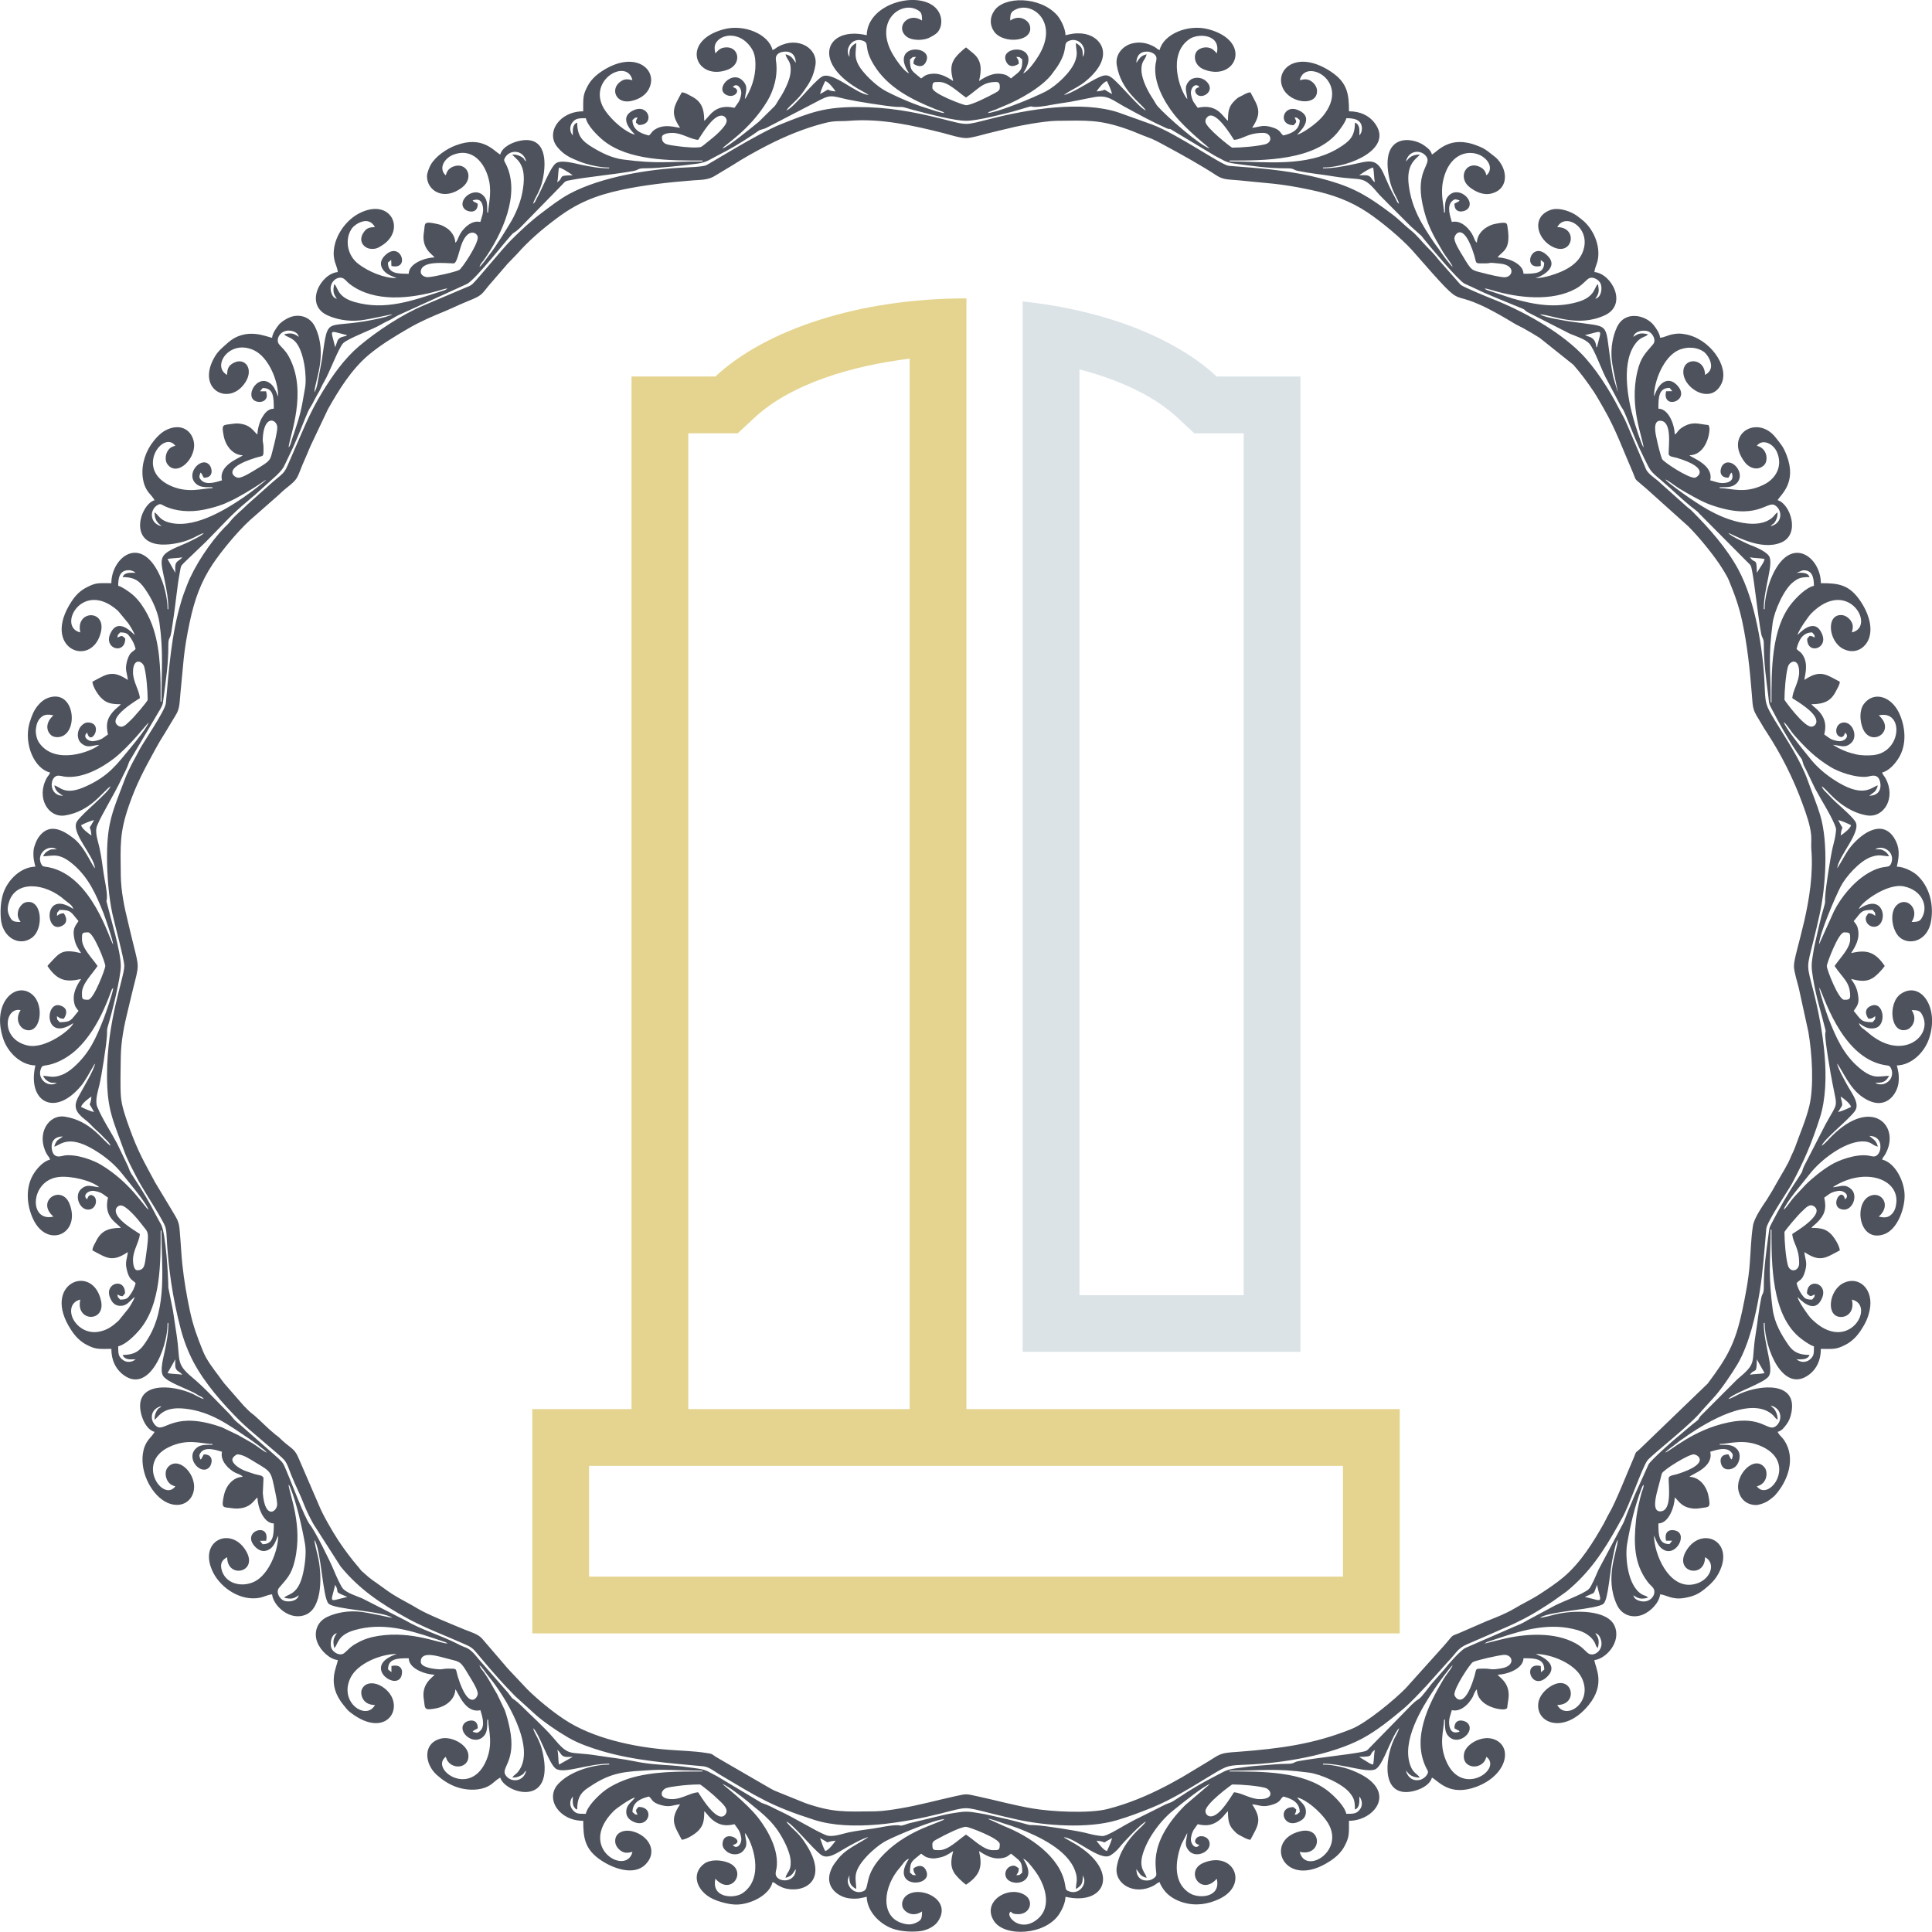
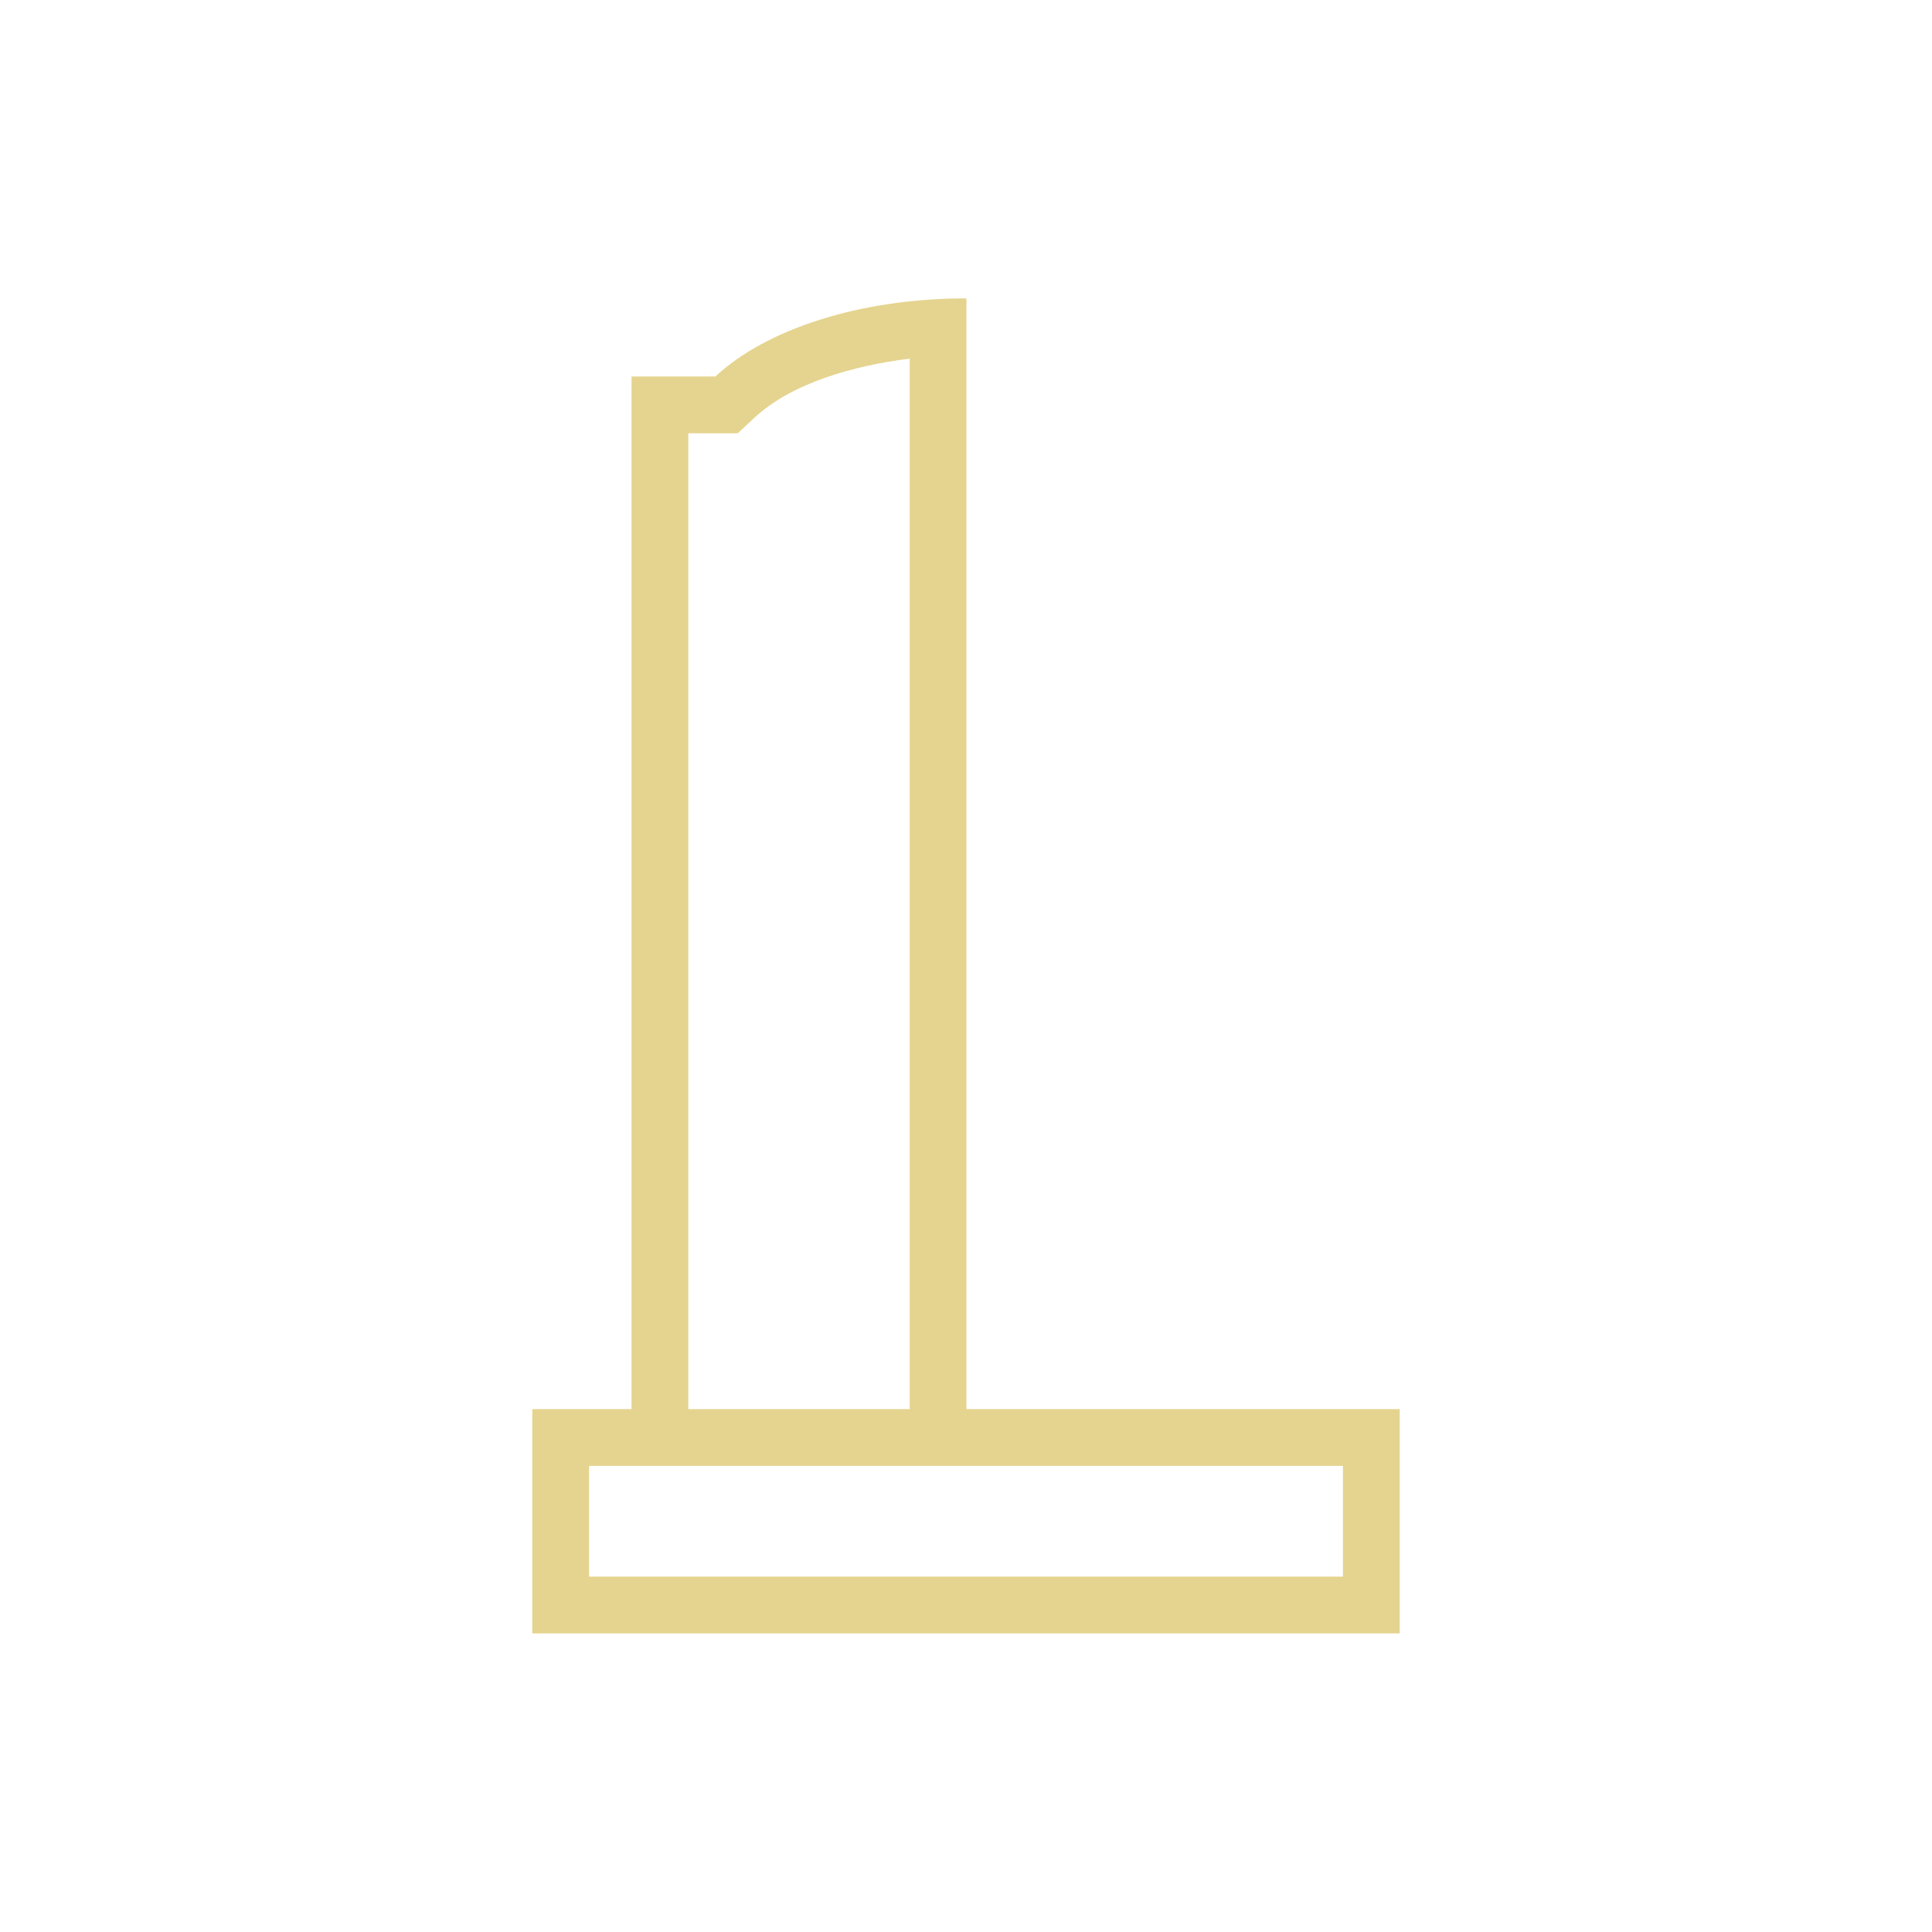
<svg xmlns="http://www.w3.org/2000/svg" xml:space="preserve" width="235.584mm" height="235.559mm" version="1.1" style="shape-rendering:geometricPrecision; text-rendering:geometricPrecision; image-rendering:optimizeQuality; fill-rule:evenodd; clip-rule:evenodd" viewBox="0 0 17114 17112">
  <defs>
    <style type="text/css">
   
    .fil2 {fill:#DBE3E7}
    .fil0 {fill:#4E525C}
    .fil1 {fill:#E5D48F}
   
  </style>
  </defs>
  <g id="Слой_x0020_1">
-     <path class="fil0" d="M9063 16465l0 0zm-506 -15242c51,0 144,-30 195,-42 67,-17 125,-30 191,-46 66,-17 135,-29 198,-40 62,-10 156,-24 220,-25 272,-3 377,-12 623,74 64,22 115,47 176,69 59,20 107,48 161,77 131,70 330,181 455,264 62,41 114,35 194,43 260,28 358,25 636,84 196,41 352,97 510,202 119,80 290,221 390,330 593,677 205,225 904,650 27,17 51,26 80,42 53,30 99,56 149,88l298 238c66,75 126,156 182,240 33,51 59,99 88,149 106,182 176,380 261,574 18,42 11,47 46,75 23,19 42,37 67,57l375 337c84,83 204,229 273,331 28,43 69,105 87,150 49,120 88,223 118,365 42,196 67,421 83,629 12,161 8,143 86,273 17,29 28,49 47,76 130,199 238,414 319,638 29,80 68,187 75,277 3,39 -2,83 1,121 37,443 -154,914 -154,1034 0,51 31,144 43,195l85 389c33,191 51,486 7,661 -31,125 -82,239 -124,358 -12,34 -22,49 -35,80 -32,81 -84,158 -126,234 -29,53 -56,99 -88,149 -40,60 -115,167 -125,235 -18,115 -19,220 -28,332 -10,142 -40,292 -66,416 -64,301 -137,422 -307,650l-608 586c-40,33 -24,18 -46,69 -50,113 -163,403 -221,498 -17,28 -26,52 -42,81 -97,172 -206,349 -357,478 -65,55 -138,104 -209,150 -77,51 -152,84 -230,131 -79,47 -160,77 -247,112l-246 107c-42,18 -47,11 -76,46 -18,23 -36,42 -56,66l-337 375c-100,102 -348,308 -481,361 -333,134 -631,173 -994,201 -27,2 -80,5 -112,10 -71,10 -103,41 -162,76l-224 135c-51,28 -100,57 -153,84 -165,86 -336,157 -517,203 -163,41 -496,23 -661,-5 -166,-28 -322,-72 -489,-108 -104,-22 -91,-24 -197,-1 -163,36 -325,81 -488,108 -62,11 -156,25 -220,26 -272,3 -377,12 -623,-74l-257 -104c-33,-13 -48,-25 -80,-42l-378 -219c-27,-17 -52,-29 -77,-45 -37,-25 -27,-25 -82,-33 -115,-18 -220,-19 -332,-28 -309,-23 -676,-102 -926,-269 -108,-71 -236,-176 -329,-268l-174 -185c-14,-17 -15,-18 -28,-33l-195 -227c-36,-43 -100,-60 -155,-82 -100,-42 -328,-133 -413,-184 -74,-46 -156,-84 -229,-131 -50,-32 -92,-65 -139,-98 -23,-15 -49,-34 -71,-52l-65 -57c-12,-13 -11,-16 -24,-30 -65,-75 -125,-156 -181,-240 -49,-75 -137,-225 -171,-311l-178 -412c-32,-75 -49,-80 -113,-132 -28,-23 -39,-34 -64,-58 -15,-13 -17,-12 -30,-23 -67,-54 -124,-115 -189,-172 -15,-13 -19,-13 -34,-27 -21,-18 -37,-37 -58,-57l-171 -196c-18,-23 -31,-41 -49,-66 -49,-65 -110,-144 -140,-219 -49,-121 -88,-223 -118,-365 -27,-127 -51,-265 -66,-409 -8,-78 -11,-142 -17,-220 -12,-162 -8,-143 -86,-274l-135 -224c-106,-196 -155,-279 -231,-489 -29,-81 -68,-187 -75,-277 -7,-95 -2,-250 -1,-352 2,-138 30,-280 63,-412 15,-60 30,-126 46,-191 53,-212 55,-182 2,-395 -17,-67 -30,-125 -46,-191 -34,-136 -63,-278 -65,-418 -3,-272 -12,-377 74,-624 67,-191 134,-314 230,-489 29,-54 56,-99 88,-149l92 -153c41,-62 36,-120 44,-194 27,-260 24,-358 83,-636 42,-196 97,-352 202,-510 80,-120 221,-290 330,-390l257 -226c24,-23 33,-32 60,-54 110,-88 96,-81 149,-211 23,-54 47,-107 71,-166l155 -327c97,-172 206,-349 357,-478 109,-92 236,-168 358,-239 105,-61 215,-108 328,-154 53,-22 107,-49 165,-73 31,-13 53,-22 81,-34 75,-33 80,-49 132,-113l138 -160c13,-15 17,-18 28,-33l87 -90c103,-117 220,-218 346,-312 183,-139 349,-208 584,-258 196,-42 421,-67 629,-83 79,-6 139,-3 201,-44l148 -89c99,-64 198,-119 302,-173 165,-85 336,-156 517,-202 97,-24 127,-13 218,-20 278,-23 563,41 833,109 50,13 146,44 200,44zm-7609 6362c0,175 16,364 48,511 18,84 105,401 105,461 0,102 -153,480 -153,965 0,313 53,397 152,674 27,75 63,140 98,209 68,134 157,259 230,390 38,69 44,77 48,159 14,277 54,547 123,811 27,105 67,210 117,304 101,188 257,365 409,517 80,81 349,298 391,344 31,35 47,96 66,141 21,51 40,94 63,143 53,114 49,135 130,284l242 378c167,204 358,330 585,456 114,63 231,112 351,162 27,11 48,20 75,32 174,77 137,48 245,176 94,112 191,223 294,326l161 146c74,71 221,169 308,219 88,51 197,89 296,118 287,85 596,107 898,135 50,5 101,46 143,72 347,206 455,279 838,402 328,106 799,25 1115,-54 254,-64 203,-65 457,-2 79,20 149,36 229,54 243,54 624,82 880,6 109,-32 208,-70 305,-109 189,-76 361,-187 535,-292 147,-89 146,-84 321,-92 311,-13 738,-83 1016,-232 131,-71 247,-166 360,-260 74,-63 140,-137 207,-207l195 -218c63,-64 78,-112 165,-149l219 -95c130,-59 131,-53 283,-130 89,-46 175,-101 258,-156l120 -86c204,-167 330,-358 456,-585 14,-25 23,-43 36,-64 63,-109 178,-447 224,-511 38,-51 388,-319 484,-443l98 -108c71,-75 169,-222 220,-308 102,-178 160,-432 193,-633 29,-174 43,-381 59,-562 6,-63 196,-342 228,-400 112,-211 174,-357 246,-580 106,-328 25,-800 -54,-1115 -64,-254 -65,-203 -2,-457 20,-79 36,-149 54,-230 53,-236 81,-628 6,-880 -31,-103 -74,-204 -109,-304 -68,-190 -188,-364 -292,-535 -88,-147 -84,-146 -92,-321 -13,-311 -83,-739 -232,-1016 -101,-188 -257,-365 -409,-517 -22,-23 -36,-29 -58,-50l-218 -195c-36,-36 -81,-62 -115,-100 -17,-18 -23,-39 -34,-65l-155 -365c-24,-57 -44,-86 -70,-137 -83,-163 -212,-365 -341,-493 -198,-197 -506,-367 -769,-472 -58,-23 -260,-106 -291,-129l-194 -220c-30,-39 -61,-73 -98,-109 -52,-52 -93,-109 -151,-155 -51,-39 -99,-93 -169,-145 -192,-144 -314,-223 -544,-291 -228,-67 -463,-100 -707,-119 -67,-5 -128,-10 -191,-15 -65,-6 -450,-279 -677,-365l-304 -109c-328,-106 -799,-26 -1115,54 -254,63 -203,65 -457,1 -245,-61 -468,-102 -739,-102 -287,0 -408,45 -675,152 -206,82 -650,362 -667,366 -59,14 -135,15 -189,18 -311,13 -738,83 -1016,232 -89,48 -167,109 -245,168 -98,73 -186,155 -272,241 -81,80 -298,349 -344,391 -19,17 -39,23 -66,34l-365 155c-190,79 -415,228 -573,361 -130,110 -234,258 -324,404 -122,200 -177,352 -268,558 -77,174 -48,136 -177,245l-218 194c-52,53 -109,94 -155,152 -17,23 -32,35 -52,55 -125,129 -265,340 -329,505 -20,51 -38,98 -54,153 -86,287 -108,596 -135,898 -6,64 -196,342 -228,401 -47,89 -100,178 -137,276 -102,270 -156,376 -156,678zm7104 8880l0 0zm1753 -68c-32,-9 -74,-66 -92,-92 116,9 18,40 138,-23 -7,31 -32,88 -46,115zm-2541 -115c115,61 19,33 138,23 -18,26 -60,83 -92,92 -10,-19 -16,-31 -24,-53 -7,-18 -14,-44 -22,-62zm1056 107c-54,0 -61,1 -61,-54 0,-27 35,-39 56,-51 50,-28 195,-102 242,-102 24,0 299,103 299,153 0,55 -7,54 -61,54 -80,0 -166,-90 -238,-138 -72,49 -156,138 -237,138zm-1722 -153l-9 -15 9 15zm-69 -107l2 2c0,0 -3,-2 -2,-2zm2221 -18c32,0 107,30 138,40 43,13 88,28 131,44 176,69 434,186 504,376 29,79 8,109 7,162 64,-33 61,-71 61,-122l13 34c11,61 -48,135 -127,111 -41,-13 -34,-19 -43,-65 -43,-247 -319,-427 -535,-513l-149 -67zm-384 3c-14,11 -10,8 -29,16l-115 46c-144,57 -277,133 -386,242 -196,195 -125,306 -187,334 -76,34 -146,-35 -139,-101l14 -40c0,51 -3,89 61,122 -2,-92 -35,-139 71,-265 45,-54 128,-127 192,-161 89,-47 433,-191 518,-193zm2725 -131l0 0zm-5067 0l0 0zm4700 107c-25,0 -46,-21 -46,-46 0,-68 234,-237 237,-237 80,0 221,11 292,30 54,15 86,100 -47,100 -84,0 -157,-55 -229,-61 -38,56 -128,214 -207,214zm-4769 -153c-133,0 -101,-85 -47,-100 29,-8 56,-11 91,-16 58,-8 132,-14 201,-14 8,0 115,88 128,101 46,48 139,109 98,164 -69,93 -223,-168 -242,-196 -72,6 -145,61 -229,61zm4111 620l36 49c16,14 33,23 55,28 -13,-59 -94,-89 -7,-283 20,-44 39,-78 66,-118 49,-73 109,-142 178,-197 71,-58 272,-219 324,-233l-218 186c-364,363 -238,593 -260,628 -12,20 -40,37 -68,40 -70,7 -106,-35 -106,-100zm-3017 0c0,134 -184,119 -178,36 1,-19 6,-34 8,-45 23,-160 -78,-337 -163,-446 -109,-139 -311,-291 -317,-299 41,11 177,116 216,148 160,131 257,199 348,394 18,41 38,90 41,144 4,88 -34,91 -46,145 64,-15 70,-52 91,-77zm3813 -857l0 0zm-4609 0l0 0zm4609 0l0 0zm-4609 0l0 0zm5788 214c8,10 9,10 15,24 13,32 9,65 -9,89 -30,40 -56,40 -121,40 -16,-69 -103,-153 -155,-196 -225,-183 -598,-179 -879,-179l0 -7c307,0 389,-24 703,17 105,14 303,100 366,185 34,44 41,68 41,142 46,-17 39,-75 39,-115zm-6967 0c0,32 -6,73 16,99 11,12 6,10 23,16 0,-87 21,-141 88,-187 170,-116 271,-146 486,-157 63,-4 116,-8 176,-8 127,1 232,8 360,8l0 7c-218,0 -443,-1 -644,60 -82,26 -175,70 -235,119 -52,43 -139,127 -155,196 -64,0 -86,2 -117,-36 -30,-36 -26,-84 2,-117zm7089 -283c-27,-6 -42,-18 -61,-30l-43 -26c-15,-10 -7,-3 -18,-13 145,0 72,-17 138,-61 -10,42 -6,88 -16,130zm-7227 -130c28,19 25,36 48,52 22,15 56,9 90,9l-122 69c-9,-36 -4,-105 -16,-130zm7572 -368l0 0zm-7901 0l0 0zm7901 0l0 0zm-7901 0l0 0zm7847 552c18,13 34,61 123,61 -22,-32 -58,-40 -82,-102 -85,-219 100,-516 210,-681 27,-40 139,-196 163,-212 -7,25 -57,83 -82,125 -135,227 -281,523 -153,783 16,32 24,34 6,64 -14,21 -39,39 -64,44 -69,14 -110,-34 -121,-82zm-8207 -934c24,16 60,74 83,101 143,172 430,635 258,844 -22,27 -30,21 -50,50 34,0 51,-5 75,-18 38,-19 21,-24 48,-43 -24,103 -137,106 -181,42 -50,-70 97,-118 35,-417 -11,-54 -27,-115 -44,-162l-67 -140c-45,-75 -64,-118 -115,-192 -17,-24 -34,-36 -42,-65zm-520 -31c0,-103 158,-47 246,-25 108,28 104,16 185,153 19,31 74,116 74,155 0,36 -80,156 -175,-146 -25,-81 0,-76 -93,-76 -35,0 -44,7 -68,6 -39,-1 -169,-13 -169,-67zm9424 61c-91,0 -69,-5 -91,70 -94,314 -177,179 -177,160 0,-65 140,-274 164,-288 32,-17 223,-60 274,-64 81,-5 106,98 -20,119 -101,18 -91,3 -150,3zm0 -222c18,-16 33,-17 58,-26 25,-8 40,-13 63,-21 231,-77 460,-142 703,-72 47,14 79,31 110,58 13,11 29,31 38,46 15,25 9,38 31,54 15,-66 7,-86 -23,-131 25,7 37,22 46,46 41,100 -60,174 -113,129 -35,-30 -49,-53 -107,-85 -186,-103 -446,-87 -653,-36l-153 38zm-9187 0c-89,-7 -358,-128 -669,-57 -56,14 -93,30 -137,55 -56,30 -72,56 -107,85 -38,32 -100,-3 -115,-42 -9,-21 -8,-60 0,-82 9,-26 22,-44 48,-51 -30,45 -38,65 -23,131 34,-25 20,-112 179,-158 243,-70 472,-5 703,72l92 31c19,7 16,5 29,16zm10182 -520c40,169 63,146 -107,107 1,-1 4,-4 5,-3l69 -30c12,-11 13,-19 19,-35l14 -39zm-11177 0c46,73 -24,54 97,102 1,1 4,2 5,2 1,1 4,2 5,3 -170,39 -147,62 -107,-107zm11499 92c44,29 64,38 130,22 -16,-21 -28,-15 -54,-30 -131,-78 -149,-342 -131,-445 30,-173 68,-338 130,-498 7,-19 7,-16 18,-29 -2,28 -12,48 -20,73 -8,28 -14,53 -20,80 -12,47 -24,111 -29,162 -21,204 -19,384 102,545 20,27 30,31 48,53 41,49 -21,150 -124,115 -26,-9 -43,-22 -50,-48zm-11912 -980c10,11 8,8 14,23 56,131 108,367 132,504 15,84 -5,221 -27,296 -46,160 -133,146 -158,179 66,16 86,7 130,-22 -15,57 -97,62 -132,48 -39,-15 -75,-77 -42,-115 64,-77 108,-110 139,-244 72,-311 -48,-581 -56,-669zm12225 -54c0,74 31,291 -76,291 -70,0 -37,-126 -30,-160l46 -176c16,-34 234,-169 282,-169 36,0 156,80 -146,175 -28,9 -76,10 -76,39zm-12723 -168c0,-20 34,-46 46,-46 49,0 120,48 153,68 153,91 141,79 182,270 6,26 15,77 16,100 5,67 -108,151 -127,-96l6 -128c0,-29 -45,-30 -70,-37 -30,-9 -55,-18 -87,-29 -40,-14 -119,-58 -119,-102zm-77 -421l0 0zm0 0l0 0zm12770 359c16,-23 74,-59 101,-82 20,-17 31,-24 53,-39 22,-14 33,-24 54,-38 162,-110 543,-341 737,-181 27,22 21,30 50,49 0,-33 -5,-50 -17,-74 -20,-39 -23,-24 -43,-51 103,24 105,140 42,184 -70,50 -119,-98 -418,-35 -316,66 -513,255 -559,267zm-12387 0c-25,-6 -84,-56 -125,-81 -47,-28 -85,-47 -132,-75l-140 -67c-418,-150 -504,38 -575,-6 -22,-13 -39,-38 -45,-64 -13,-68 34,-107 82,-118 -20,27 -23,7 -43,46 -12,24 -17,41 -17,74 38,-25 70,-119 267,-98 232,25 392,146 569,265 35,24 143,101 159,124zm13137 -689c44,-65 61,8 61,-137l69 122c-42,10 -88,6 -130,15zm-13948 -137c0,34 -6,68 9,90 16,23 33,19 52,47 -42,-9 -88,-5 -130,-15l69 -122zm14361 0c40,0 99,7 115,-39 -87,0 -141,-21 -187,-88 -64,-94 -123,-192 -140,-320 -14,-105 -25,-240 -25,-342 1,-127 8,-232 8,-360l7 0c0,298 -3,767 265,968 26,20 79,58 111,66 0,64 1,85 -36,117 -36,30 -85,26 -118,-2zm-14713 0c-10,8 -10,9 -24,15 -32,13 -65,9 -89,-10 -40,-29 -41,-55 -41,-120 69,-16 152,-101 194,-152 185,-224 182,-591 182,-874l7 0c0,312 54,679 -120,959 -60,98 -103,143 -224,143 7,19 21,30 41,36 22,6 50,3 74,3zm14782 -950l0 0zm-14851 0l0 0zm14568 -229l0 0zm-14285 0l0 0zm14285 0l0 0zm-14285 0l0 0zm14461 69c8,89 61,116 61,260 0,70 -81,87 -100,16 -19,-71 -30,-212 -30,-292 0,-12 129,-163 158,-187 26,-22 62,-73 107,-40 93,70 -168,224 -196,243zm-14851 -207c0,-25 21,-46 45,-46 50,0 154,125 185,167 58,77 70,51 39,271 -12,81 -10,136 -78,136 -32,0 -38,-64 -38,-92 0,-84 55,-157 61,-229 -56,-38 -214,-128 -214,-207zm14775 -8c16,-61 174,-243 232,-318 96,-123 299,-279 457,-287 88,-4 91,34 145,46 -5,-22 -14,-40 -28,-56l-47 -39c62,0 102,38 98,103 -1,32 -21,82 -63,79 -20,-1 -35,-7 -46,-8 -112,-16 -266,44 -328,82 -76,45 -164,115 -227,178l-100 107c-31,34 -70,98 -93,113zm-14485 0c-37,-25 -158,-240 -420,-398 -62,-38 -211,-96 -321,-83 -26,3 -104,41 -116,-63 -7,-70 35,-105 99,-105l-48 34c-14,16 -23,34 -28,56 57,-13 128,-125 401,59 73,49 142,109 197,178l82 102c32,39 143,177 154,220zm14990 -1003c27,18 83,60 92,92 -27,14 -83,39 -115,46 6,-11 33,-51 35,-57 6,-21 -9,-54 -12,-81zm-15472 138c-32,-7 -88,-32 -115,-46 9,-32 65,-74 92,-92 -9,116 -40,18 23,138zm-184 -788l0 0zm15466 -315c30,34 184,609 570,685 38,8 52,-1 67,33 12,27 11,55 0,81 -22,48 -88,78 -141,44 52,0 89,3 123,-61 -93,2 -140,35 -266,-72 -139,-117 -205,-270 -270,-434 -14,-35 -82,-237 -83,-276zm-15112 2c-1,38 -66,225 -83,269 -69,176 -126,309 -269,436 -29,26 -68,54 -108,68 -78,29 -108,8 -162,7 13,22 21,34 44,48 31,18 35,13 79,13 -75,48 -171,-29 -145,-114 13,-41 18,-34 65,-43 96,-17 203,-84 269,-151 41,-41 61,-66 95,-112 83,-112 147,-254 195,-387 9,-24 6,-18 20,-34zm15248 -193c76,113 138,141 138,268 0,35 -34,31 -54,31 -49,0 -153,-267 -153,-299 0,-23 103,-298 153,-298 55,0 54,6 54,61 0,80 -90,166 -138,237zm-15525 -237c0,-55 -1,-61 54,-61 49,0 153,267 153,298 0,24 -103,299 -153,299 -55,0 -54,-7 -54,-61 0,-80 90,-166 138,-238 -49,-72 -138,-157 -138,-237zm15740 -268l0 0zm-15817 0l0 0zm15464 314c3,-94 148,-429 192,-513 44,-86 167,-225 267,-261 78,-29 108,-8 162,-7 -13,-23 -21,-34 -44,-48 -31,-18 -35,-13 -79,-13 24,-16 52,-18 78,-10 54,18 83,69 67,123 -23,74 -53,5 -214,101 -123,75 -235,209 -298,337l-131 291zm-15111 0c-31,-36 -185,-608 -572,-684 -38,-8 -52,1 -67,-33 -34,-76 35,-146 101,-139 12,1 4,0 19,4l21 10c-44,0 -48,-5 -79,13 -23,14 -31,25 -44,48 93,-2 140,-35 266,71 139,118 205,270 270,434 14,36 84,238 85,276zm15280 -1102c32,7 88,31 115,46 -9,32 -65,73 -92,91 9,-115 40,-17 -23,-137zm-15472 137c-27,-18 -83,-59 -92,-91 27,-15 83,-39 115,-46 -61,115 -33,18 -23,137zm14991 -1004c25,16 64,83 89,111 105,118 189,204 330,289 62,37 211,95 321,83 26,-3 104,-41 116,63 7,69 -35,106 -100,106 2,-1 4,-4 5,-3l44 -33c14,-16 23,-33 28,-56 -57,14 -128,126 -401,-58 -73,-49 -142,-109 -197,-178l-82 -102c-32,-40 -141,-179 -153,-222zm-15243 652c-134,0 -120,-184 -37,-178 20,1 35,6 46,8 161,23 336,-78 446,-163 142,-112 292,-308 303,-316 -11,42 -120,176 -152,215 -132,160 -199,256 -395,347 -195,92 -231,9 -288,-5 11,48 31,61 63,83 14,9 4,1 14,9zm15142 -796l0 0zm-14285 0l0 0zm14285 0l0 0zm-14285 0l0 0zm14568 -230l0 0zm-14851 0l0 0zm14744 161c56,37 214,128 214,207 0,25 -21,46 -45,46 -69,0 -238,-235 -238,-238 0,-79 11,-220 30,-291 15,-55 100,-86 100,46 0,85 -55,158 -61,230zm-14698 -230c0,-132 85,-101 100,-46 19,71 30,212 30,291 0,13 -129,164 -158,188 -26,22 -62,73 -107,39 -93,-69 168,-223 196,-242 -6,-72 -61,-145 -61,-230zm38 -872l0 0zm0 0l-15 -8 15 8zm14698 -8l55 -22c82,-6 99,60 99,137 -70,16 -154,102 -197,155 -183,225 -179,598 -179,878l-7 0c0,-306 -24,-388 17,-702 14,-105 100,-303 185,-366 44,-34 68,-42 142,-42 -16,-46 -75,-38 -115,-38zm-14713 0c-40,0 -99,-8 -115,38 121,0 161,45 221,139 42,64 91,168 105,263 37,261 18,434 18,701l-7 0c0,-216 1,-438 -61,-637 -35,-115 -111,-254 -204,-324 -26,-19 -79,-58 -111,-65 0,-61 8,-138 92,-138 18,0 22,2 32,6 18,6 19,8 30,17zm14300 -138c42,10 88,6 130,16 -6,26 -18,42 -30,61l-39 61c0,-145 -17,-72 -61,-138zm-13948 138l-69 -122c42,-10 88,-6 130,-16 -19,28 -36,25 -52,48 -15,22 -9,56 -9,90zm428 -467l0 0zm0 0l0 0zm6576 -3537c102,0 321,-58 416,-82l142 -42c37,-8 8,0 47,1 66,2 155,-21 222,-30 149,-21 193,-36 311,-57 119,-21 159,27 266,85 122,67 243,133 370,190 32,14 18,3 38,9l391 235c70,35 92,59 175,70 158,21 302,43 463,42 70,0 52,13 100,23 107,22 212,31 325,50 259,41 243,-21 396,162l95 96c43,43 80,80 123,123 22,22 39,39 61,61l93 83c10,13 15,19 27,34 46,58 298,359 354,389l89 41c57,28 109,51 170,76l265 109c17,11 13,14 35,27l375 191c50,21 131,46 169,84 49,49 116,253 164,333l106 201c31,61 25,27 65,127 48,119 93,235 149,347 62,123 49,117 159,209 86,72 161,149 265,233 16,13 60,44 68,58l425 428c36,36 33,26 45,86 24,127 49,382 79,548 9,51 24,36 24,99 0,162 20,300 40,458 6,45 2,59 23,99 71,138 145,270 230,397 63,94 34,35 59,111 4,11 13,27 20,40l82 171c54,101 132,220 175,323 16,39 12,43 4,99 -5,32 -15,66 -23,100 -19,81 -60,340 -66,432 -4,53 5,43 -11,95 -32,104 -50,200 -76,307 -7,30 -15,71 -20,103 -17,99 -17,122 -1,221 30,181 70,295 108,450 9,37 1,8 0,47 -2,64 51,371 64,433 45,232 52,157 -62,366l-190 370c-28,64 6,17 -59,116 -84,124 -160,258 -229,392 -23,46 -17,33 -26,96 -21,159 -43,301 -42,463 0,70 -13,52 -23,100 -22,107 -32,212 -50,325 -42,259 21,243 -163,396l-325 325c-32,41 9,11 -72,74 -25,20 -42,35 -67,56 -23,20 -44,39 -66,56 -34,26 -235,205 -255,242l-117 259c-25,63 -49,114 -74,178 -9,22 -26,72 -35,87l-218 410c-17,39 -61,146 -84,169 -49,48 -253,116 -333,164l-160 86c-76,38 -78,49 -168,84l-432 188c-44,20 -153,146 -187,189l-114 130c-22,27 -89,120 -114,135 -45,26 -83,72 -122,111l-307 314c-35,36 -26,33 -85,45 -127,24 -382,49 -549,79 -50,9 -35,24 -98,24 -92,0 -156,10 -238,15 -72,4 -146,15 -220,25 -90,12 -106,30 -183,69 -112,57 -211,115 -314,184 -106,71 -67,37 -151,79 -29,15 -53,27 -81,41l-169 84c-29,15 -49,27 -79,43 -55,30 -106,64 -164,89 -39,16 -43,12 -99,4 -32,-5 -66,-15 -100,-23 -81,-19 -340,-60 -432,-66 -53,-4 -43,4 -95,-12 -35,-10 -70,-19 -102,-27 -67,-18 -135,-31 -206,-48 -29,-7 -70,-15 -102,-20 -99,-17 -122,-17 -221,-1 -35,5 -66,11 -102,20l-302 73c-14,4 -31,12 -46,15 -37,9 -8,1 -47,0 -66,-2 -155,21 -222,30 -71,10 -139,19 -211,33 -63,13 -147,48 -206,24 -98,-40 -277,-153 -408,-213 -75,-35 -81,-45 -160,-72l-391 -234c-71,-35 -92,-59 -175,-70 -75,-10 -153,-22 -226,-27 -124,-8 -217,-13 -337,-38 -107,-22 -212,-32 -325,-50 -259,-42 -243,21 -396,-163 -68,-81 -199,-199 -279,-279 -44,-44 -78,-64 -80,-66 -9,-9 -4,-6 -13,-17 -10,-14 -15,-20 -27,-35l-232 -265c-39,-42 -71,-95 -122,-124 -17,-9 -26,-10 -43,-18 -19,-7 -29,-13 -46,-22 -158,-80 -314,-121 -470,-212l-375 -191c-50,-21 -131,-46 -169,-84 -21,-21 -67,-126 -82,-163 -33,-81 -162,-342 -213,-407 -51,-66 -171,-398 -228,-523 -14,-31 -31,-43 -55,-67l-330 -290c-83,-67 -53,-54 -118,-119 -103,-103 -202,-214 -314,-307 -146,-122 -101,-149 -135,-370 -12,-74 -22,-151 -33,-219l-41 -204c0,-101 -23,-479 -63,-557 -17,-33 -30,-52 -46,-84 -57,-112 -116,-211 -184,-314 -71,-106 -37,-67 -79,-151l-82 -171c-54,-101 -132,-219 -175,-323 -23,-54 4,-134 19,-198 19,-81 60,-340 66,-432 4,-53 -5,-43 11,-95 31,-99 112,-422 112,-524 0,-131 -90,-421 -123,-557 -9,-37 -1,-8 0,-48 2,-65 -21,-155 -30,-221 -10,-71 -19,-140 -34,-212 -12,-62 -47,-146 -23,-205 40,-99 152,-277 213,-408 35,-76 45,-82 72,-160l278 -470c23,-46 17,-33 26,-96 21,-159 43,-301 42,-463 0,-70 13,-53 23,-100 8,-38 11,-72 18,-112 21,-128 38,-322 61,-437 10,-50 4,-50 38,-84l192 -184c133,-133 226,-243 368,-359 23,-20 44,-39 66,-56l197 -178c67,-67 60,-77 99,-154 56,-111 103,-230 150,-347 46,-114 40,-78 82,-163 15,-30 28,-50 44,-79 16,-31 26,-56 44,-86 42,-70 127,-298 167,-338 43,-43 269,-125 333,-164 28,-17 51,-27 81,-42 31,-16 46,-28 79,-44l600 -273c82,-37 385,-436 415,-453 45,-26 83,-72 122,-111l307 -314c35,-37 26,-34 85,-45 127,-25 382,-49 548,-79 51,-10 36,-24 99,-24 91,0 156,-8 238,-15 73,-7 145,-15 220,-25 90,-12 106,-30 183,-70 112,-56 211,-115 314,-184 93,-62 35,-33 110,-58 11,-4 27,-13 41,-20l408 -212c134,-72 129,-62 284,-26 81,18 340,59 432,66 53,3 43,-5 95,11 35,11 70,20 102,28 94,25 321,84 421,84zm7128 3591c19,-27 24,-10 44,-48 12,-24 17,-41 17,-75 -27,19 -24,27 -46,46 -129,114 -381,28 -508,-36 -87,-43 -151,-86 -228,-138 -41,-28 -197,-139 -213,-163 25,7 84,56 125,81 72,43 193,114 272,142 418,151 504,-38 575,6 69,43 67,160 -38,185zm-14255 0c-103,-24 -106,-137 -43,-182 33,-22 36,-13 69,3 96,47 226,58 349,33 54,-11 115,-27 162,-45 27,-9 45,-20 69,-30 55,-22 209,-114 262,-151 159,-110 -53,55 -88,79 -22,15 -33,24 -54,39 -168,114 -458,292 -679,215 -65,-23 -76,-63 -108,-84 0,89 48,105 61,123zm13275 -934c107,0 76,216 76,291 0,29 45,30 70,37 314,94 179,177 160,177 -65,0 -274,-140 -287,-164 -13,-24 -42,-145 -48,-175 -8,-37 -41,-166 29,-166zm-12593 505c-36,0 -156,-80 146,-175 81,-26 76,0 76,-93 0,-35 -7,-45 -7,-68 7,-231 129,-184 129,-109 0,39 -26,146 -37,186 -27,107 -16,104 -152,185 -31,19 -117,74 -155,74zm543 -1240l0 0zm0 0l-8 -8 8 8zm11491 84c-1,-2 -2,-6 -2,-5 -11,32 13,-62 -66,-88l-39 -14c170,-40 147,-63 107,107zm-11070 -107c-1,1 -4,0 -5,2 -4,10 -46,7 -70,30 -11,11 -12,19 -18,36l-14 39c-40,-170 -63,-147 107,-107zm11392 15c15,-57 97,-62 132,-49 39,16 75,78 42,116 -64,77 -108,109 -139,244 -72,311 49,581 56,669 -20,-24 -80,-219 -88,-248 -55,-192 -115,-520 27,-686 44,-52 80,-42 100,-69 -66,-15 -86,-7 -130,23zm-11912 980c8,-98 174,-494 2,-806 -31,-56 -56,-72 -85,-107 -41,-49 21,-150 124,-116 26,9 43,23 50,49 -44,-30 -64,-38 -130,-23 17,24 62,24 101,68 75,83 102,307 84,408 -35,203 -39,224 -99,406 -8,22 -14,38 -21,63 -10,29 -10,40 -26,58zm10595 -1409c27,3 48,11 74,18 226,67 525,99 732,-15 56,-31 72,-56 107,-85 38,-33 100,3 115,41 14,34 10,118 -48,133 30,-44 38,-64 23,-130 -34,25 -20,112 -179,158 -198,57 -384,24 -576,-31l-219 -72c-19,-7 -16,-5 -29,-17zm-10167 92c-25,-7 -37,-22 -46,-45 -41,-100 60,-174 113,-129 19,16 27,28 48,44 215,164 534,130 785,58 28,-8 51,-17 80,-20 -18,16 -33,18 -58,26 -252,82 -494,172 -766,94 -159,-46 -145,-133 -179,-158 -15,66 -7,86 23,130zm9899 -536c0,-35 80,-156 175,147 25,81 0,75 93,75 76,0 10,-12 137,2 143,15 113,121 39,121 -38,0 -145,-26 -186,-37 -107,-27 -103,-16 -184,-152 -19,-31 -74,-117 -74,-156zm-9156 299c0,-107 219,-77 291,-77 28,0 45,-94 66,-156 57,-168 148,-117 148,-73 0,65 -140,274 -164,287 -32,18 -224,61 -274,64 -32,2 -67,-18 -67,-45zm857 -398l0 0zm0 0l0 0zm23 -31l0 0zm0 0l0 0zm7556 -497c10,42 6,88 16,130 -28,-19 -25,-36 -48,-52 -22,-15 -56,-9 -90,-9 8,-7 1,-2 13,-10 28,-19 80,-53 109,-59zm-7227 130c10,-42 6,-88 16,-130 27,6 64,31 90,47l32 22c-145,0 -72,17 -138,61zm5926 -199l0 0zm-4609 0l0 0zm4609 0l0 0zm-4609 0l0 0zm6201 15c24,-103 137,-107 181,-43 50,70 -97,119 -35,418 38,182 94,278 186,433 26,42 74,99 82,126 -21,-14 -100,-122 -121,-155 -15,-21 -24,-32 -39,-53 -111,-163 -202,-308 -229,-514 -26,-198 72,-236 98,-273 -89,0 -105,48 -123,61zm-8207 934c8,-27 24,-41 39,-61 160,-225 327,-583 196,-848 -16,-32 -24,-33 -6,-63 43,-69 160,-67 185,38 -27,-19 -10,-24 -48,-44 -24,-12 -41,-17 -75,-17 26,38 120,70 99,267 -12,115 -44,198 -88,287 -32,62 -163,272 -216,336 -22,27 -63,90 -86,105zm6431 -1286c0,-17 1,-23 11,-35 69,-93 223,168 242,196 89,-8 116,-62 260,-62 70,0 87,82 16,101 -71,18 -212,30 -292,30 -8,0 -237,-179 -237,-230zm-4815 138c0,-32 63,-39 92,-39 84,0 157,56 229,62 38,-56 128,-215 207,-215 25,0 46,22 46,46 0,50 -120,150 -159,179 -19,14 -48,41 -64,50 -29,16 -158,3 -202,-3 -92,-14 -149,-11 -149,-80zm6178 -16c0,-23 3,-51 -3,-73 -6,-20 -17,-35 -36,-41 0,121 -45,164 -142,224 -283,175 -654,120 -968,120l0 -8c298,0 767,4 968,-264 20,-26 59,-79 66,-111 61,0 138,8 138,92 0,27 -9,45 -23,61zm-6967 0c-28,-32 -30,-79 -6,-113 30,-39 56,-40 121,-40 16,69 103,154 155,197 225,182 598,178 879,178l0 8c-307,0 -389,24 -703,-17 -99,-13 -189,-58 -264,-103 -102,-60 -143,-108 -143,-224 -46,16 -39,75 -39,114zm5443 -321l9 15 -9 -15zm-804 -69c18,-27 60,-83 92,-92 14,27 39,83 46,115 -115,-61 -19,-33 -138,-23zm-1454 -31c0,-54 7,-53 61,-53 80,0 166,90 237,138 113,-76 142,-138 268,-138 35,0 31,34 31,53 0,28 -35,40 -56,52 -50,27 -195,101 -243,101 -23,0 -298,-103 -298,-153zm-995 54c7,-32 32,-88 46,-115 32,9 74,65 92,92 -116,-10 -18,-41 -138,23zm1799 -184l0 0zm-1011 0l0 0zm2014 -92c0,-62 34,-103 99,-100 32,2 82,22 79,64 -1,19 -6,35 -8,46 -23,161 78,336 163,445 109,139 311,295 317,303 -84,-22 -386,-288 -461,-373 -15,-17 -24,-37 -36,-56 -46,-68 -103,-171 -108,-260 -4,-88 34,-91 46,-145 -34,8 -54,22 -73,49l-18 27zm-3667 758c23,-35 241,-160 398,-420 54,-90 98,-224 76,-361 -8,-47 24,-71 70,-76 70,-8 106,35 106,99l-6 -8c-4,-6 -7,-10 -9,-14 -20,-29 -37,-45 -76,-54 12,52 48,56 46,138 -1,56 -21,106 -39,145 -20,44 -39,78 -66,118 -13,20 -22,39 -35,56l-143 141c-71,57 -270,222 -322,236zm2350 -314c13,-11 10,-9 29,-16 12,-5 27,-9 40,-14 27,-11 47,-21 75,-32 138,-55 351,-175 433,-294 17,-25 30,-39 45,-63 96,-152 39,-194 95,-219 27,-12 55,-12 81,0 48,22 78,88 44,141 0,-52 3,-89 -61,-123 1,65 20,86 -5,157 -36,102 -170,223 -258,270 -42,22 -77,36 -120,56 -64,29 -330,136 -398,137zm-383 0c-32,0 -108,-27 -139,-37 -43,-13 -88,-28 -131,-45 -83,-32 -168,-70 -243,-109 -67,-34 -144,-103 -193,-159 -111,-124 -77,-181 -75,-270 -64,34 -61,71 -61,123 -15,-25 -18,-52 -10,-78 18,-54 69,-84 124,-67 73,23 4,53 101,213 122,203 339,312 553,397 16,6 21,8 39,14 23,8 19,5 35,18zm-674 -160c-111,-10 -323,-218 -413,-161 -80,50 -253,282 -314,298 33,-48 97,-87 156,-173 49,-69 85,-126 102,-228 24,-150 -155,-258 -327,-165 -24,12 -31,24 -53,31 -32,-137 -248,-234 -435,-183 -391,107 -241,465 41,356 128,-50 97,-215 -33,-195 -39,6 -57,27 -79,52 -11,-48 -11,-79 19,-112 59,-64 201,-72 292,54 22,30 36,62 41,105 13,121 -19,235 -76,336l-15 23c5,-67 34,-106 -16,-161 -97,-108 -263,78 -140,126 72,28 128,-54 49,-72 33,-46 84,8 74,65 -12,66 -31,76 -59,118 -177,-41 -223,83 -268,115 0,-113 -28,-175 -117,-219 -27,-14 -50,-31 -82,-33 -67,126 -109,174 -15,314 -45,-4 -142,-40 -227,18 -27,18 -28,35 -49,50 -74,-17 -146,-51 -146,-137 26,-17 11,-20 46,-23 -9,18 -13,20 -15,46l25 21c144,2 92,-185 -37,-134 -168,68 -1,211 4,220 -82,-19 -201,-123 -260,-207 -188,-265 189,-482 237,-276 -40,-9 -67,-13 -99,8 -104,65 -50,208 91,176 68,-15 126,-51 154,-107 87,-170 -124,-350 -417,-156 -53,35 -98,77 -127,133 -42,79 -38,105 -38,222 -213,0 -336,192 -227,319 55,66 108,91 190,124 67,27 175,55 267,55l0 7c-91,0 -167,-15 -245,-31 -56,-11 -180,-49 -228,-13 -50,38 -112,209 -170,313 -13,23 -10,30 -31,45 11,-49 62,-105 85,-213 35,-162 30,-386 -193,-347 -69,12 -164,53 -183,124 -58,-31 -155,-172 -395,-81 -80,30 -177,96 -220,170 -13,22 -34,75 -34,102 -1,127 146,224 308,103 119,-89 42,-237 -79,-186 -33,14 -53,37 -62,76 -28,-21 -42,-63 -21,-106 14,-29 47,-60 79,-73 174,-74 292,68 326,231 23,114 -9,223 -9,277l-8 0c0,-74 1,-117 -38,-153 -90,-82 -240,56 -158,127 24,21 112,42 112,-51 -31,-21 -30,-9 -46,-30 24,-6 77,-26 91,55 9,56 -12,96 -22,136 -57,-13 -105,20 -138,53 -62,62 -55,109 -84,131 -1,-60 -42,-109 -81,-133 -25,-15 -43,-25 -75,-32 -136,-31 -109,-5 -122,71 -25,147 76,197 94,224 -81,2 -227,51 -229,145 -99,0 -184,-1 -184,-99l29 -24 2 54c166,39 88,-214 -44,-105 -39,32 -69,80 -32,135 24,37 62,53 100,68l22 10c-116,0 -251,-60 -336,-124 -110,-82 -124,-234 -56,-322 22,-29 142,-115 200,-6 -47,0 -72,9 -93,37 -65,83 -5,146 48,154 49,7 75,-8 103,-26 222,-134 86,-432 -196,-288 -108,55 -200,175 -222,299 -21,120 26,160 31,222 -152,13 -299,287 -92,383 73,33 174,57 290,45 89,-10 261,-52 284,-53 -1,1 -4,1 -5,3 0,2 -3,2 -4,3l-52 17c-553,138 -497,-63 -563,386l-40 213c-4,18 -5,20 -10,36 -3,7 -2,8 -7,16 -7,16 -2,7 -8,15 3,-101 120,-332 8,-574 -45,-98 -145,-122 -227,-89 -35,14 -78,42 -99,69 -21,26 -54,74 -57,112 -41,-4 -230,-103 -396,48 -47,42 -87,71 -122,138 -150,282 146,423 283,206 78,-124 -15,-233 -122,-160 -31,22 -41,47 -41,97 -142,-75 21,-323 240,-217 128,62 212,269 212,408 -7,-11 1,4 -7,-16 -17,-40 -32,-80 -71,-105 -113,-75 -222,127 -118,164 32,11 64,4 80,-13 22,-24 16,-44 9,-76l-54 0 24 -29c97,-1 98,84 98,183 -53,1 -82,42 -104,79 -21,35 -40,100 -41,150 -23,-15 -50,-72 -124,-90 -32,-8 -58,-11 -94,-5 -87,14 -104,-6 -79,116 16,76 77,161 167,163 -17,22 -217,82 -184,222 -33,8 -139,52 -187,-5 -22,-27 -11,-34 -4,-64 21,16 9,14 30,46 93,0 71,-85 54,-108 -64,-90 -211,55 -134,150 37,43 82,42 157,42l0 8c-87,0 -223,53 -386,-28 -300,-150 -47,-489 57,-347 -37,8 -58,24 -74,57 -15,32 -17,77 3,105 88,123 271,-61 232,-209 -29,-109 -132,-150 -246,-91 -50,25 -100,82 -131,128 -59,88 -93,209 -67,323 21,97 73,119 99,169 -136,36 -276,483 216,377 120,-26 170,-74 220,-86 -13,18 -61,42 -84,54 -30,15 -62,32 -93,44 -233,96 -213,110 -169,325 16,80 32,158 32,251l-7 0c0,-90 -27,-199 -53,-262 -169,-421 -445,-200 -445,32 -116,0 -134,-7 -217,36 -60,30 -100,72 -135,125 -277,419 179,600 259,274 50,-207 -228,-197 -182,1 -209,-48 19,-476 335,-190l90 109c16,23 51,80 57,104 -12,-8 -148,-169 -217,-10 -59,134 133,187 133,41 -28,-24 -25,-31 -69,-8 3,-35 6,-21 23,-46 58,0 67,11 92,46 20,28 36,60 46,100 -24,31 -51,19 -76,108 -22,81 1,101 7,167 -140,-93 -187,-51 -314,16 3,44 49,115 78,143 46,46 86,56 174,56 -9,13 -35,31 -51,47 -65,64 -86,122 -63,221 -42,28 -52,47 -119,58 -57,11 -111,-40 -65,-74 30,128 150,-78 14,-90 -32,-3 -54,16 -70,34 -36,42 -37,113 2,148 56,50 94,21 161,16 -72,62 -394,182 -533,-19 -20,-29 -32,-77 -29,-116 4,-45 17,-80 41,-104 31,-31 64,-34 115,-22 -71,62 -66,135 -21,175 25,22 70,23 104,7 140,-68 94,-418 -131,-337 -57,20 -105,78 -130,130 -13,28 -27,68 -35,95 -51,188 46,404 183,436 -7,25 -14,21 -29,48 -96,172 11,357 163,332 227,-37 330,-210 402,-258 -15,54 -246,235 -296,309 -65,95 148,301 158,418 -1,-1 -3,-5 -4,-4 0,1 -2,-4 -3,-4 -51,-80 -95,-190 -185,-260 -96,-74 -218,-139 -310,-4 -16,23 -39,79 -42,112 -5,66 4,97 16,145 -127,3 -240,111 -283,231 -21,61 -30,142 -23,228 12,165 159,252 272,173 116,-80 92,-359 -55,-315 -26,7 -54,42 -62,69 -14,53 2,77 20,104 -65,0 -78,-8 -99,-53 -20,-42 -19,-77 -3,-126 61,-193 323,-168 495,-14 27,24 64,40 74,78 -263,-176 -253,205 -113,155 53,-19 66,-62 29,-117 -35,1 -40,9 -61,23 1,-43 4,-25 23,-53 107,0 101,22 168,99 -29,45 -53,65 -39,146 12,66 32,92 62,138 -164,-39 -188,-7 -270,82 -13,15 -17,16 -28,32 87,130 165,146 298,115 -41,62 -81,132 -59,220 8,34 20,39 36,63 -66,77 -60,100 -168,100 -19,-29 -22,-10 -23,-54 21,14 26,23 61,23 29,-43 36,-94 -29,-116 -140,-50 -150,331 113,155 -14,53 -248,234 -405,198 -244,-55 -204,-343 -62,-313 -52,79 -9,153 36,171 138,55 182,-208 70,-307 -144,-127 -367,68 -260,389 41,123 156,234 285,237 -75,321 171,464 407,178 33,-41 74,-115 103,-166 5,-9 3,-6 8,-14 9,-14 3,-6 10,-14 -5,53 -117,235 -151,301 -40,79 -22,129 62,194 33,25 51,45 79,74 24,24 60,53 79,75 20,23 60,53 69,84 -71,-48 -175,-221 -402,-258 -150,-25 -258,155 -165,327 13,24 25,30 31,53 -58,14 -110,72 -141,119 -80,121 -68,285 -7,412 126,260 423,126 321,-138 -70,-178 -304,-28 -143,112 -223,52 -207,-323 47,-351 113,-12 291,32 359,91 -67,-5 -105,-34 -161,16 -63,57 -15,182 62,182 71,0 88,-91 50,-119 -32,-24 -51,-2 -58,28 -46,-33 8,-84 65,-74 67,12 77,31 119,59 -42,177 82,223 114,268 -113,0 -175,28 -219,117 -13,27 -31,50 -33,82 127,67 174,109 314,15 -6,63 -28,86 -8,161 6,23 13,47 26,66 18,27 35,28 51,49 -9,37 -23,66 -43,95 -26,39 -36,50 -95,50 -17,-25 -20,-10 -23,-46 18,10 20,14 46,16l21 -25c2,-144 -185,-92 -133,37 17,43 45,81 111,72 47,-7 74,-54 108,-77 -6,24 -41,81 -54,100l-89 110c-53,48 -101,85 -177,98 -92,16 -170,-29 -212,-90 -51,-74 -44,-173 50,-195 -46,198 228,207 183,8 -76,-338 -536,-148 -263,263 35,54 77,98 133,128 83,43 101,38 222,38 0,101 38,172 94,220 230,193 404,-214 404,-450l7 0c0,91 -15,167 -31,244 -11,57 -49,181 -13,229 40,52 186,102 269,144 21,11 28,17 44,26 23,13 30,10 45,31 -33,-8 -69,-32 -99,-46 -189,-85 -506,-104 -461,154 12,69 53,164 124,183 -25,47 -76,71 -98,162 -41,172 58,377 187,453 112,65 222,25 253,-75 48,-154 -132,-339 -226,-225 -22,27 -23,69 -8,105 14,32 37,53 76,62 -106,144 -352,-201 -62,-345 170,-84 292,-30 391,-30l0 7c-74,0 -117,-1 -153,39 -82,90 56,240 127,158 21,-25 43,-112 -51,-112 -5,8 -10,19 -13,24 -12,18 3,6 -17,22 -7,-28 -17,-34 1,-60 43,-64 161,-16 190,-9 -18,78 56,153 115,184 21,11 55,18 69,38 -87,2 -148,81 -165,156 -31,135 -5,109 71,122 30,5 61,4 94,-3 81,-18 104,-74 130,-92 2,82 51,228 145,230 0,99 -1,184 -99,184l-24 -30 55 -1c38,-166 -215,-88 -106,44 33,39 79,65 135,32 23,-14 34,-31 47,-53l31 -69c0,138 -85,348 -212,409 -113,54 -262,18 -291,-113 -13,-59 17,-86 51,-104 0,195 283,135 165,-59 -134,-221 -432,-86 -288,197 68,132 238,254 413,221 38,-8 70,-27 108,-30 8,97 156,242 301,179 146,-64 143,-355 103,-522 -7,-32 -28,-106 -29,-139 60,85 72,512 125,564 52,53 478,65 564,125 -23,-1 -195,-43 -284,-53 -116,-12 -217,11 -290,45 -98,45 -122,145 -89,227 30,75 111,150 181,156 -5,58 -104,209 48,395 22,27 35,47 62,68 339,263 512,-83 282,-228 -69,-43 -149,-41 -179,24 -16,37 0,139 116,139 -75,142 -323,-21 -217,-240 62,-129 270,-212 409,-212l-16 7c-7,3 -11,4 -17,6 -15,7 -24,11 -36,18 -192,110 67,290 111,165 16,-46 4,-110 -88,-89l0 54 -30 -24c-1,-97 84,-99 183,-99 2,96 153,144 229,146 -15,23 -119,79 -95,218 7,44 4,73 23,84 16,10 75,-2 93,-6 76,-15 161,-76 163,-166 23,16 82,216 222,184 8,33 52,139 -5,186 -27,23 -34,12 -64,5 16,-21 14,-9 46,-31 0,-92 -85,-70 -107,-54 -91,65 54,212 149,134 43,-36 42,-82 42,-156l8 0c0,87 53,223 -28,385 -149,300 -489,48 -347,-56 28,121 215,114 199,-22 -12,-92 -155,-163 -245,-139 -161,42 -143,223 -36,320 49,44 100,79 164,104 64,25 152,38 231,20 94,-21 112,-69 169,-99 37,136 483,275 377,-217 -25,-119 -74,-169 -86,-220 51,37 135,303 197,355 66,56 282,-41 477,-41l0 8c-158,0 -357,66 -454,174 -115,128 9,324 224,324 0,152 13,254 161,352 102,68 286,138 389,36 115,-113 30,-259 -115,-295 -73,-18 -155,9 -152,90 1,35 26,66 49,82 35,24 62,20 104,10 -50,217 -493,-33 -168,-360 27,-28 151,-113 191,-122 -21,32 -66,59 -75,101 -14,67 24,98 65,116 134,59 188,-133 41,-133 -24,27 -31,25 -8,69 -35,-3 -20,-6 -46,-23 0,-87 70,-120 146,-138 32,23 19,51 108,76 81,22 101,-1 168,-7 -94,139 -52,187 15,314 44,-4 115,-49 144,-78 45,-46 55,-86 55,-175 22,17 46,63 102,97 51,30 99,34 166,18 28,42 47,52 59,118 10,58 -41,112 -74,66 127,-30 -79,-150 -91,-14 -3,32 16,54 35,70 41,36 112,37 147,-3 50,-55 21,-93 16,-160 62,72 182,394 -19,533 -77,53 -282,45 -242,-127 141,161 291,-74 112,-143 -68,-26 -159,-29 -213,11 -116,88 -68,240 76,310 57,27 147,51 209,51 126,0 295,-83 322,-199 25,7 21,13 48,28 20,11 37,20 58,26 176,49 411,-71 172,-417 -26,-38 -42,-55 -74,-87 -29,-29 -60,-53 -82,-86 54,15 236,245 310,296 59,41 142,-20 210,-59 36,-21 166,-95 207,-99l-47 29c-78,47 -165,90 -221,162 -25,34 -44,52 -63,98 -66,156 73,247 171,254 66,6 97,-4 145,-15 3,127 111,240 231,283 61,21 142,30 228,23 69,-5 141,-41 172,-88 134,-197 -170,-327 -285,-224 -19,18 -41,54 -29,95 12,41 86,99 173,41 0,65 -7,79 -53,100 -42,20 -77,18 -126,3 -193,-61 -167,-324 -14,-495 24,-27 40,-64 78,-75 -176,264 205,254 155,114 -18,-53 -62,-66 -116,-29 0,35 9,40 22,61 -43,-1 -25,-4 -53,-23 0,-107 22,-101 99,-168 25,16 30,28 64,36 36,9 51,8 82,2 66,-11 92,-31 138,-61 -15,63 -30,124 5,186 18,34 81,93 109,112 130,-87 146,-165 115,-298 62,41 132,81 220,59 34,-8 39,-20 64,-36 76,66 99,60 99,168 -28,19 -10,22 -53,23 13,-21 22,-26 22,-61 -18,-12 -31,-30 -65,-21 -71,20 -82,134 30,148 66,9 187,-42 74,-212 32,9 76,70 99,100 91,117 164,320 29,434 -150,126 -281,-23 -245,-59 21,-21 -7,16 71,16 107,1 142,-113 66,-166 -141,-97 -392,50 -279,226 93,145 456,128 579,-62 23,-35 54,-98 55,-152 355,83 488,-227 86,-468 -18,-11 -32,-17 -49,-28l-39 -22c-14,-9 -6,-3 -13,-10 108,9 324,217 413,161 28,-17 60,-45 81,-72 29,-39 199,-218 233,-227 -21,32 -51,55 -79,83 -83,83 -158,190 -179,319 -24,150 155,257 327,165 24,-13 31,-25 53,-31 6,25 32,63 48,82 40,48 100,81 162,99 110,32 218,16 321,-33 260,-126 126,-424 -137,-321 -179,69 -29,304 112,143 39,169 -156,176 -233,132 -152,-86 -140,-281 -80,-438l52 -100c-5,67 -34,105 16,160 57,64 182,15 182,-61 0,-71 -91,-88 -119,-50 -24,31 -2,51 28,58 -33,46 -84,-8 -74,-66 12,-66 31,-76 59,-118 67,16 115,12 166,-18 56,-34 80,-80 102,-97 0,84 9,127 52,171 26,27 29,31 65,49 27,13 50,30 82,33 67,-127 109,-175 15,-314 64,5 86,28 162,8 94,-24 82,-53 114,-77 74,18 146,52 146,138 -26,17 -11,20 -46,23 9,-18 13,-20 15,-46l-25 -21c-144,-2 -92,185 37,133 43,-17 82,-45 72,-111 -7,-47 -54,-75 -76,-108 82,19 201,123 260,207 184,259 -188,486 -237,275 197,46 206,-228 8,-183 -339,76 -148,536 263,263 53,-35 98,-77 127,-133 42,-80 38,-105 38,-222 235,0 447,-278 37,-443 -67,-28 -175,-55 -267,-55l0 -8c186,0 409,93 473,44 49,-36 100,-180 145,-268 12,-25 39,-77 56,-90 -8,34 -32,69 -46,100 -85,189 -104,506 154,461 69,-12 164,-53 183,-124 58,30 155,171 395,81 279,-106 325,-367 146,-423 -104,-32 -237,46 -255,123 -34,145 166,163 196,35 144,106 -200,352 -345,61 -84,-169 -30,-291 -30,-390l8 0c0,74 -1,117 38,153 90,82 240,-56 158,-127 -25,-21 -112,-43 -112,50 8,6 19,11 24,14 18,11 7,-4 22,17 -24,6 -77,25 -91,-55 -9,-57 12,-96 22,-136 57,13 105,-20 138,-53 15,-16 35,-42 46,-62 11,-21 19,-55 38,-69 3,155 218,187 251,175 26,-10 13,-2 27,-81 25,-147 -76,-197 -94,-224 81,-2 227,-51 229,-146 99,0 184,2 184,100l-29 24 -2 -55c-166,-39 -88,215 44,106 112,-93 16,-170 -74,-206l-10 -5c-1,0 -4,-1 -6,-2 138,0 348,85 409,212 105,217 -141,383 -217,240 196,0 135,-283 -58,-166 -50,31 -102,85 -110,151 -22,179 231,277 445,17 157,-191 57,-337 52,-400 97,-8 242,-157 179,-302 -63,-145 -355,-142 -522,-103 -32,8 -106,29 -139,30 85,-60 512,-73 564,-125 43,-43 55,-303 85,-428 9,-38 17,-90 32,-122 7,-15 2,-6 8,-14 -3,101 -120,331 -8,574 45,98 145,121 227,89 76,-30 150,-111 156,-181 56,5 107,51 215,32 85,-15 125,-35 181,-80 49,-40 90,-78 122,-138 150,-282 -146,-423 -283,-206 -124,197 163,260 163,63 107,57 44,218 -110,242 -216,34 -342,-276 -342,-434 1,2 2,3 3,6l11 27c13,34 33,69 64,89 113,74 222,-128 118,-164 -46,-16 -110,-4 -89,88l54 0 -24 30c-97,1 -98,-84 -98,-183 95,-2 143,-153 145,-230 23,16 50,73 124,91 32,8 58,11 94,5 87,-15 104,6 79,-117 -7,-30 -15,-49 -31,-76 -25,-42 -73,-85 -136,-86 17,-23 217,-82 184,-222 33,-8 139,-53 187,5 22,26 11,34 4,64 -21,-16 -9,-15 -30,-46 -93,0 -71,85 -54,107 29,42 94,29 124,-6 29,-35 45,-100 10,-143 -37,-44 -82,-43 -157,-43l0 -7c87,0 223,-53 385,28 301,149 48,489 -56,347 93,-22 99,-124 71,-163 -88,-122 -271,61 -232,209 18,70 70,116 148,120 29,2 77,-17 98,-28 17,-9 61,-42 74,-56 119,-131 187,-331 85,-487 -23,-35 -39,-38 -60,-77 38,-10 57,-38 79,-67 24,-32 35,-63 44,-109 49,-268 -269,-244 -454,-163 -35,15 -71,40 -105,48 37,-51 302,-135 354,-197 56,-66 -41,-283 -41,-477l8 0c0,229 167,638 400,453 58,-46 98,-120 98,-223 116,0 134,6 217,-36 57,-29 102,-75 135,-125 36,-55 63,-101 80,-180 40,-186 -93,-309 -229,-244 -136,65 -161,307 -20,302 60,-2 115,-57 92,-154 171,40 52,322 -162,285 -78,-13 -144,-63 -198,-116 -27,-27 -113,-151 -122,-192 12,8 148,170 217,11 59,-135 -133,-188 -133,-41 28,23 25,31 69,7 -3,36 -6,21 -23,46 -58,0 -67,-10 -92,-45 -20,-28 -36,-61 -46,-100 24,-32 51,-19 76,-109 22,-80 -1,-100 -7,-167 140,94 187,52 314,-15 -4,-44 -49,-115 -78,-144 -46,-45 -86,-55 -174,-55 9,-14 35,-31 51,-48 65,-64 86,-121 63,-220 42,-28 52,-47 119,-59 57,-10 111,41 65,74 -30,-127 -150,78 -14,91 80,7 133,-124 68,-182 -56,-50 -94,-21 -161,-16 10,-8 2,-3 18,-13 275,-163 561,-59 544,147 -4,46 -17,81 -41,104 -31,32 -64,34 -115,22 117,-102 22,-232 -83,-181 -140,68 -94,417 131,337 119,-43 181,-227 181,-339 1,-126 -83,-295 -199,-322 7,-25 14,-22 28,-48 140,-248 -118,-517 -477,-157 -29,29 -54,61 -87,83 15,-54 246,-236 296,-310 41,-60 -19,-142 -59,-210 -20,-36 -95,-166 -99,-208 1,2 3,2 4,5 0,2 2,3 3,4 68,104 126,257 282,323 156,66 247,-73 255,-171 5,-66 -4,-97 -16,-145 127,-3 240,-111 283,-231 99,-279 -72,-524 -249,-402 -116,81 -92,360 55,316 41,-12 100,-87 42,-173 65,0 78,7 99,53 86,182 -191,409 -492,140 -27,-24 -64,-40 -74,-78 34,22 75,59 143,44 106,-22 78,-238 -30,-199 -53,18 -66,62 -29,116 35,0 40,-9 61,-23 -1,44 -4,25 -23,54 -107,0 -101,-22 -168,-100 29,-44 53,-64 38,-145 -11,-66 -31,-92 -61,-138 63,15 125,30 186,-5 34,-18 93,-81 112,-110 -87,-129 -165,-146 -298,-114 41,-63 81,-132 59,-220 -8,-34 -20,-39 -36,-64 9,-11 18,-20 28,-33 43,-54 50,-66 140,-66 19,28 22,10 23,53 -21,-14 -26,-22 -61,-23 -12,18 -30,32 -21,66 20,71 134,82 148,-30 9,-66 -42,-187 -211,-74 14,-55 251,-232 399,-200 159,34 211,168 167,262 -21,45 -34,53 -99,53 77,-115 -47,-233 -133,-148 -67,67 -39,226 27,284 87,76 253,34 280,-153 22,-150 -20,-298 -123,-395 -35,-33 -117,-77 -182,-78 24,-101 26,-174 -23,-253 -103,-165 -279,-53 -384,75 -38,46 -60,93 -89,141l-32 52c9,-108 217,-324 161,-413 -42,-66 -175,-166 -230,-230 -20,-23 -60,-53 -69,-84 32,21 55,51 83,78 83,84 191,159 319,180 150,24 258,-155 165,-327 -13,-24 -25,-31 -31,-53 58,-14 110,-72 141,-120 80,-120 68,-284 7,-411 -70,-144 -222,-192 -310,-76 -40,54 -37,145 -11,213 70,179 304,29 143,-112 223,-52 207,324 -47,352 -46,5 -113,3 -147,-5 -72,-17 -101,-27 -164,-58l-48 -28c67,5 105,34 161,-16 63,-57 15,-182 -62,-182 -71,0 -88,91 -50,119 32,24 51,2 58,-29 46,34 -8,85 -65,74 -67,-11 -77,-30 -119,-58 16,-67 12,-115 -18,-166 -34,-56 -80,-80 -96,-102 113,0 175,-28 219,-118 13,-26 31,-50 33,-81 -127,-67 -174,-109 -314,-16 4,-45 40,-142 -18,-226 -18,-27 -35,-28 -51,-49 18,-74 52,-146 138,-146 17,25 20,11 23,46 -18,-9 -20,-13 -46,-15l-21 25c-2,143 185,91 133,-38 -67,-168 -210,-1 -219,5 9,-40 95,-164 122,-191 53,-53 121,-103 198,-116 214,-37 333,245 162,284 10,-40 13,-67 -7,-99 -15,-24 -45,-50 -78,-54 -145,-16 -127,230 8,299 110,56 209,-13 234,-112 26,-106 -23,-223 -77,-305 -102,-154 -198,-165 -355,-165 0,-235 -278,-447 -443,-37 -27,67 -55,174 -55,267l-8 0c0,-187 93,-409 45,-473 -33,-44 -122,-79 -176,-100 -35,-15 -59,-28 -93,-45 -25,-12 -77,-39 -89,-56 41,10 281,162 467,84 175,-73 79,-346 -31,-375 27,-50 172,-154 81,-395 -31,-82 -51,-99 -99,-161 -162,-206 -458,-29 -276,215 51,69 131,79 178,26 33,-38 26,-145 -68,-167 47,-64 145,-23 179,58 53,125 -13,235 -117,286 -170,85 -292,31 -391,31l0 -8c74,0 117,1 153,-38 82,-90 -56,-240 -127,-158 -21,24 -43,112 51,112 21,-32 9,-31 30,-46 6,24 25,77 -55,91 -56,9 -96,-13 -136,-22 32,-139 -168,-200 -184,-222 155,-3 187,-218 175,-251 -9,-25 -2,-14 -34,-20 -12,-2 -27,-4 -47,-7 -66,-12 -114,1 -166,37 -36,25 -29,38 -58,57 -2,-82 -51,-227 -145,-229 0,-99 1,-184 99,-184l24 29 -55 1c-38,167 215,88 106,-44 -75,-90 -157,-44 -197,52l-16 38c0,-137 85,-347 212,-408 77,-37 172,-31 234,16 29,23 115,143 6,201 0,-147 -175,-157 -191,-45 -23,155 247,326 339,117 66,-150 -108,-395 -324,-432 -44,-8 -69,-8 -114,1 -39,7 -70,27 -108,30 -3,-38 -36,-86 -57,-112 -68,-86 -253,-137 -326,20 -33,72 -57,174 -45,290 10,89 52,260 53,284l-39 -130c-11,-49 -17,-93 -26,-150 -51,-349 5,-293 -344,-344 -50,-8 -239,-36 -280,-65 101,2 332,120 574,8 207,-96 60,-370 -92,-383 3,-36 22,-69 29,-102 29,-141 -46,-289 -139,-362 -28,-21 -44,-37 -76,-54 -49,-26 -140,-58 -209,-30 -161,64 -112,240 3,312 197,124 260,-162 63,-162 75,-142 323,20 217,240 -33,67 -92,111 -161,145 -57,27 -169,67 -248,67 2,-1 5,-4 6,-3 2,4 235,-86 84,-210 -132,-109 -210,144 -44,105l0 -53 30 24c1,97 -84,98 -183,98 -2,-94 -148,-143 -229,-145 37,-56 121,-57 88,-264 -6,-37 3,-56 -109,-33 -31,6 -50,15 -77,31 -42,25 -85,73 -86,136 -29,-21 -18,-60 -80,-127 -35,-37 -84,-70 -142,-57 -8,-34 -52,-139 5,-187 27,-22 34,-11 64,-4 -16,21 -14,9 -46,30 0,92 85,70 107,54 91,-64 -54,-212 -149,-134 -43,36 -42,82 -42,157l-8 0c0,-54 -33,-159 -9,-277 65,-312 331,-289 403,-163 24,43 12,88 -19,111 -8,-37 -24,-58 -57,-74 -124,-60 -201,96 -89,181 45,34 116,74 192,54 161,-42 143,-224 36,-320l-73 -57c-35,-24 -48,-30 -91,-47 -244,-96 -349,52 -400,79 -10,-38 -38,-58 -67,-79 -105,-78 -398,-114 -310,295 25,119 74,170 86,220 -21,-15 -15,-15 -28,-40 -65,-118 -60,-119 -112,-233 -65,-140 -133,-104 -283,-73 -81,16 -158,32 -251,32l0 -7c229,0 639,-167 453,-400 -46,-58 -120,-98 -223,-98 0,-153 -13,-254 -161,-352 -303,-200 -502,-15 -424,148 65,137 307,162 302,21 -1,-35 -26,-66 -49,-82 -35,-24 -62,-20 -104,-11 47,-203 456,8 207,316 -7,8 -10,11 -18,20 -46,51 -161,135 -212,147 7,-12 169,-148 10,-217 -134,-59 -188,133 -41,133 24,-28 31,-25 8,-69 35,3 20,6 46,23 0,87 -70,120 -146,137 -32,-23 -19,-50 -108,-75 -81,-22 -101,1 -168,7 94,-140 52,-188 -15,-314 -31,2 -53,19 -76,30 -37,18 -39,19 -68,48 -45,46 -55,85 -55,174 -45,-32 -91,-156 -268,-115 -28,-42 -47,-52 -59,-118 -10,-57 41,-111 74,-65 -30,7 -48,23 -31,53 39,71 192,-18 87,-109 -41,-36 -112,-37 -147,2 -50,55 -21,94 -16,161 -64,-74 -182,-395 19,-533 77,-53 282,-45 242,127 -22,-25 -40,-46 -79,-52 -39,-6 -79,11 -96,31 -34,38 -27,129 63,164 282,109 432,-249 41,-356 -187,-51 -403,46 -435,183 -25,-7 -21,-14 -48,-29 -61,-34 -129,-47 -200,-28 -74,20 -148,92 -132,191 37,227 210,330 258,401 -54,-14 -236,-245 -310,-295 -39,-27 -70,-14 -111,4 -69,31 -247,149 -306,154l47 -30c47,-27 98,-52 142,-88 282,-229 134,-413 -29,-426 -66,-5 -97,4 -145,15 -1,-61 -44,-143 -75,-178 -151,-168 -469,-169 -556,-39 -40,57 -42,126 -2,184 81,116 360,92 316,-55 -12,-41 -86,-100 -173,-42 0,-65 7,-78 53,-100 147,-68 374,115 204,403 -24,41 -100,153 -142,164 176,-263 -205,-253 -155,-113 18,52 62,65 116,29 0,-36 -9,-40 -22,-61 43,1 25,4 53,23 0,80 -8,95 -62,137 -14,10 -25,20 -37,31 -25,-16 -30,-28 -64,-36 -88,-22 -158,18 -220,59 22,-92 29,-179 -52,-246l-63 -52c-29,20 -88,74 -109,112 -35,61 -20,123 -5,186 -62,-41 -132,-81 -220,-59 -34,8 -39,20 -64,36 -76,-66 -99,-61 -99,-168 28,-19 10,-22 53,-23 -13,21 -22,25 -22,61 43,29 93,35 116,-29 50,-140 -331,-150 -155,113 -42,-11 -118,-123 -142,-164 -170,-288 57,-471 204,-403 46,22 53,35 53,100 -115,-77 -233,47 -148,133 50,50 157,43 204,23 25,-11 64,-33 80,-50 45,-52 45,-132 8,-189 -126,-197 -627,-87 -634,213 -355,-82 -488,228 -86,469l74 42c9,5 6,3 14,8 14,9 6,3 13,10z" />
    <path class="fil1" d="M8561 12482l3838 0 0 1987 -7684 0 0 -1987 879 0 0 -9147 743 0c443,-414 1271,-692 2220,-692l4 0c0,3280 0,6560 0,9839zm-503 0l0 -9305c-500,61 -1049,218 -1378,526l-145 135 -438 0 0 8644 1961 0zm-2840 503l0 981 6678 0 0 -981c-2226,0 -4452,0 -6678,0z" />
-     <path class="fil2" d="M9059 2670c734,78 1355,326 1718,665l742 0c0,3217 0,5424 0,8640l-2460 0 0 -8798 0 -281 0 -226zm503 8803l1455 0 0 -7635 -438 0 -145 -135c-219,-205 -537,-343 -872,-431l0 8201z" />
  </g>
</svg>